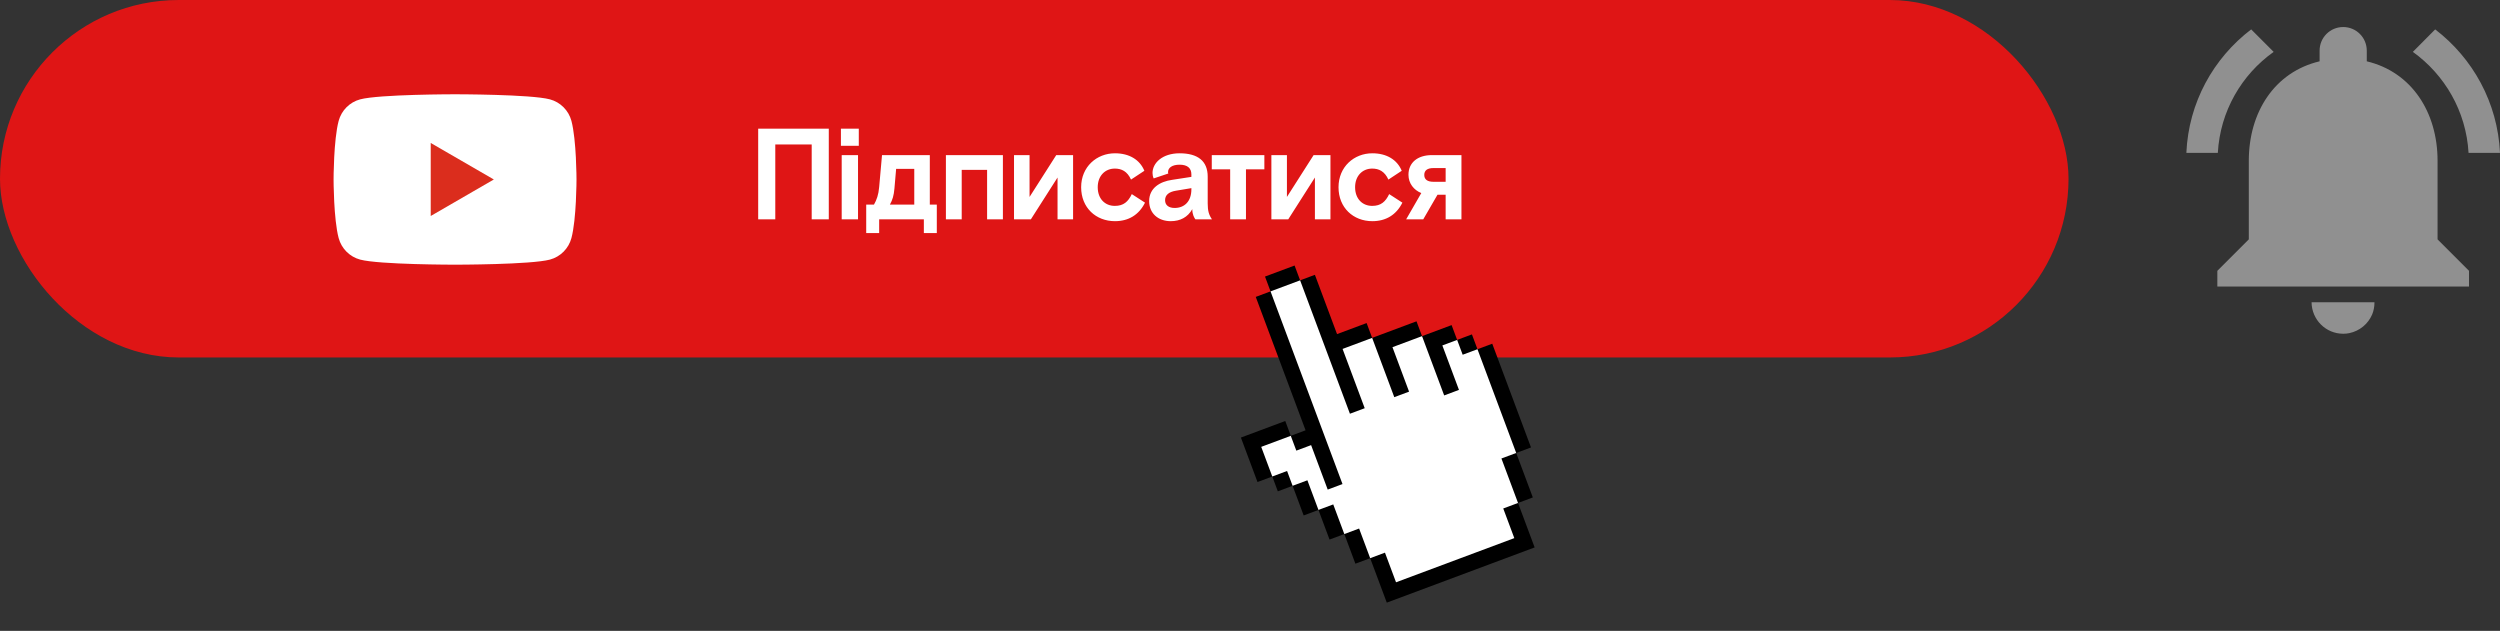
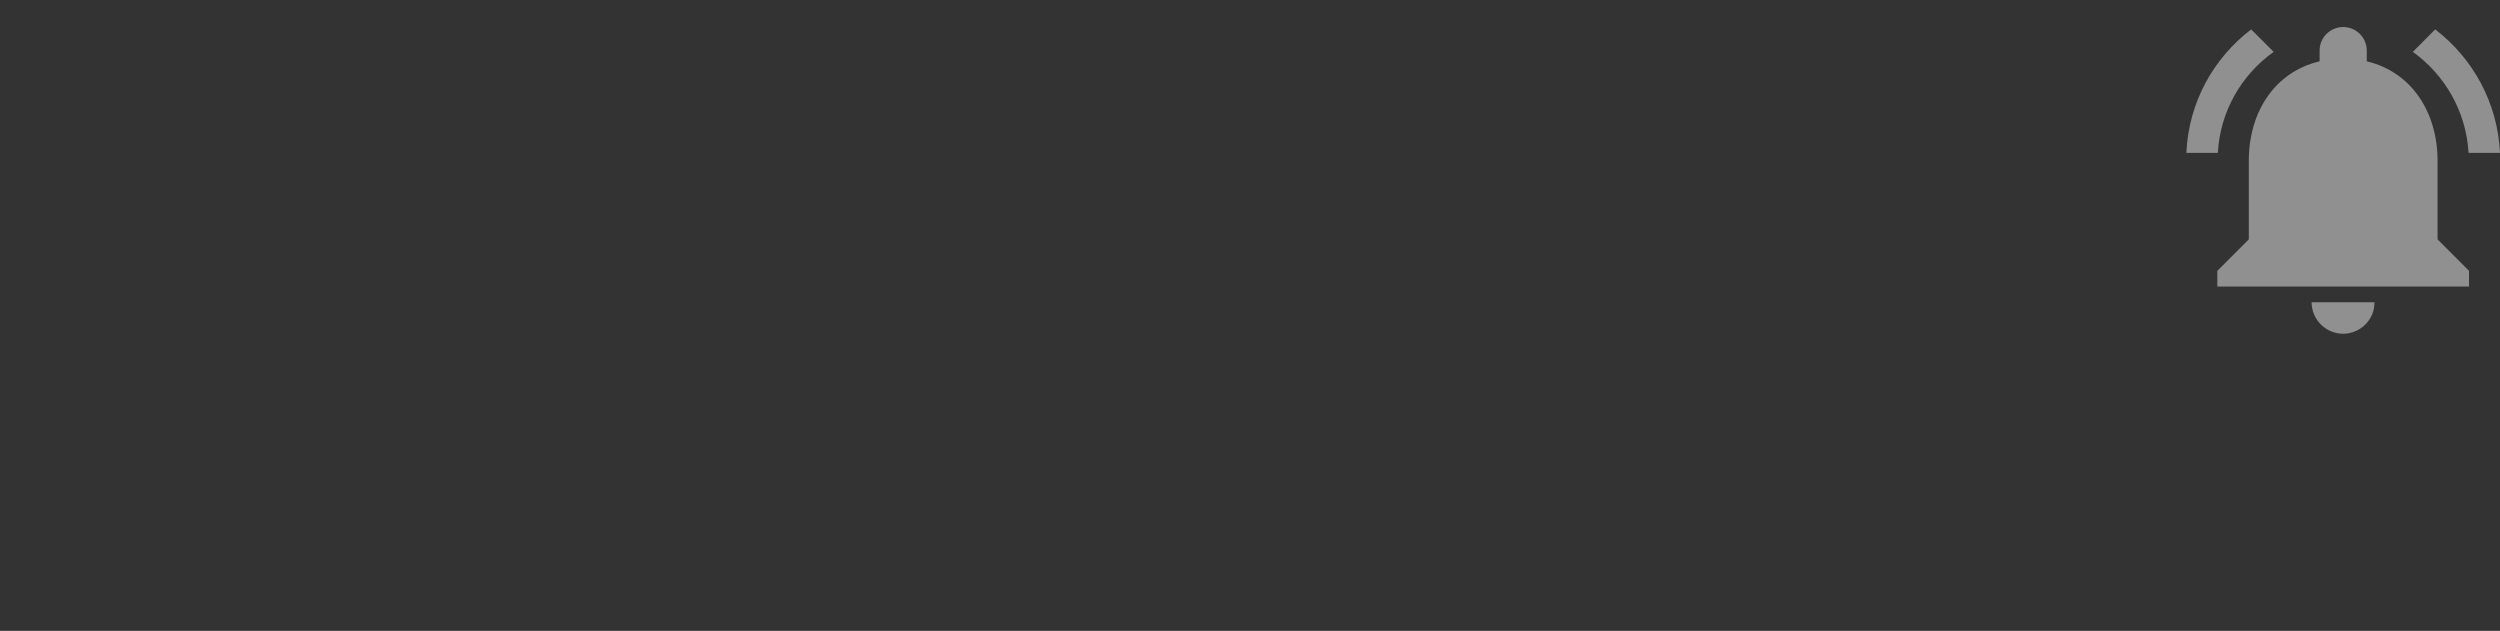
<svg xmlns="http://www.w3.org/2000/svg" width="1379" height="348" viewBox="0 0 1379 348" fill="none">
  <rect x="0" y="0" width="1379" height="348" fill="#333333" stroke="none" />
  <g clip-path="url(#clip0_933_427)">
    <rect width="1141" height="197.174" fill="#DF1515" />
-     <path d="M418.216 121V70.98H457.161V121H447.728V79.698H427.649V121H418.216ZM464.279 121V85.557H473.283V121H464.279ZM463.85 80.412V70.98H473.711V80.412H463.85ZM484.945 121V128.575H477.799V112.854H482.087C483.587 110.21 484.588 107.423 484.945 103.207L486.517 85.557H512.885V112.854H516.744V128.575H509.598V121H484.945ZM494.306 93.132L493.377 103.922C493.02 107.995 492.305 110.21 490.876 112.854H504.31V93.132H494.306ZM530.478 121H521.76V85.557H553.202V121H544.484V93.703H530.478V121ZM567.903 85.557V108.638L582.623 85.557H591.912V121H583.338V97.919L568.617 121H559.328V85.557H567.903ZM624.3 107.066L631.588 111.782C628.23 118.57 622.442 122 615.01 122C604.506 122 596.36 114.569 596.36 103.279C596.36 91.988 604.935 84.557 615.01 84.557C622.942 84.557 628.73 88.129 631.231 94.203L623.871 99.062C621.799 94.489 618.655 92.989 614.939 92.989C609.579 92.989 605.506 96.99 605.506 103.279C605.506 109.638 609.508 113.568 614.939 113.568C619.726 113.568 622.299 111.282 624.3 107.066ZM668.528 121H659.381C658.81 120.214 657.666 118.428 657.666 115.355C655.165 119.857 650.949 122 645.804 122C638.801 122 633.871 117.641 633.871 110.924C633.871 103.707 639.873 100.134 646.519 99.205L657.166 97.562V96.204C657.166 92.774 655.022 90.845 650.663 90.845C646.447 90.845 644.304 92.631 644.304 94.847C644.304 95.132 644.232 95.204 644.447 95.704L636.372 98.419C635.943 97.49 635.729 96.49 635.729 95.418C635.729 89.916 641.16 84.557 650.663 84.557C660.667 84.557 666.17 88.773 666.17 97.419V112.211C666.17 116.284 666.813 118.499 668.528 121ZM647.948 114.712C653.164 114.712 657.166 111.282 657.166 104.422V103.779L648.591 105.208C644.661 105.851 642.66 107.637 642.66 110.424C642.66 113.283 644.804 114.712 647.948 114.712ZM697.423 85.557V93.417H687.276V121H678.558V93.417H668.411V85.557H697.423ZM709.868 85.557V108.638L724.588 85.557H733.878V121H725.303V97.919L710.583 121H701.293V85.557H709.868ZM766.265 107.066L773.554 111.782C770.195 118.57 764.407 122 756.976 122C746.471 122 738.325 114.569 738.325 103.279C738.325 91.988 746.9 84.557 756.976 84.557C764.908 84.557 770.696 88.129 773.197 94.203L765.836 99.062C763.764 94.489 760.62 92.989 756.904 92.989C751.545 92.989 747.472 96.99 747.472 103.279C747.472 109.638 751.474 113.568 756.904 113.568C761.692 113.568 764.264 111.282 766.265 107.066ZM792.916 107.423L785.056 121H775.624L783.984 106.494C779.911 104.851 776.91 101.206 776.91 96.419C776.91 89.844 781.769 85.557 789.844 85.557H806.136V121H797.418V107.423H792.916ZM797.418 100.277V92.703H790.701C787.343 92.703 785.628 93.989 785.628 96.49C785.628 98.991 787.343 100.277 790.701 100.277H797.418Z" fill="white" />
    <g clip-path="url(#clip1_933_427)">
      <g clip-path="url(#clip2_933_427)">
        <path d="M315.199 66.679C313.654 60.898 309.12 56.355 303.351 54.808C292.906 52 251 52 251 52C251 52 209.095 52 198.649 54.808C192.88 56.355 188.346 60.898 186.802 66.679C184 77.147 184 99 184 99C184 99 184 120.853 186.802 131.321C188.346 137.102 192.88 141.645 198.649 143.192C209.095 146 251 146 251 146C251 146 292.906 146 303.351 143.192C309.12 141.645 313.654 137.102 315.199 131.321C318 120.853 318 99 318 99C318 99 317.989 77.147 315.199 66.679Z" fill="white" />
        <path d="M237.586 119.141L272.399 99.002L237.586 78.862V119.141Z" fill="#DB2D1D" />
      </g>
    </g>
  </g>
  <path fill-rule="evenodd" clip-rule="evenodd" d="M1241.75 16.211L1254.15 28.617C1236.45 41.197 1224.65 61.326 1223.35 84.317H1206C1207.21 56.554 1220.92 32.088 1241.75 16.211ZM1343.25 16.211C1363.99 32.088 1377.7 56.554 1379 84.317H1361.65C1360.35 61.326 1348.46 41.198 1330.93 28.617L1343.25 16.211ZM1305.51 27.924L1305.51 33.823C1330.33 39.723 1344.56 62.021 1344.56 88.655V132.035L1361.91 149.387V158.063L1223.09 158.063V149.387L1240.44 132.035V88.656C1240.44 61.934 1254.59 39.723 1279.49 33.823V27.924C1279.49 20.722 1285.3 14.909 1292.5 14.909C1299.7 14.909 1305.51 20.723 1305.51 27.924ZM1275.06 166.739H1309.76C1309.76 169.169 1309.33 171.424 1308.46 173.507C1306.21 178.712 1301.61 182.529 1295.97 183.744C1294.84 184.004 1293.71 184.091 1292.5 184.092C1282.87 184.092 1275.15 176.283 1275.06 166.74V166.739Z" fill="#909090" />
  <g clip-path="url(#clip3_933_427)">
-     <path d="M684.479 241.36L708.946 232.222L712 240.398L720.155 237.352L692.676 163.771L700.832 160.725L697.779 152.549L714.09 146.458L717.143 154.633L725.299 151.588L737.512 184.291L753.823 178.199L756.877 186.375L781.344 177.238L784.397 185.413L800.708 179.322L803.762 187.498L811.917 184.452L814.971 192.628L823.126 189.582L844.499 246.812L836.343 249.858L845.503 274.385L837.347 277.431L846.507 301.958L764.95 332.416L755.79 307.889L747.634 310.934L741.528 294.583L733.372 297.628L727.266 281.277L719.11 284.323L713.003 267.971L704.848 271.017L701.795 262.841L693.639 265.887L684.479 241.36Z" fill="black" />
    <path d="M695.686 246.49L711.998 240.398L715.051 248.574L723.207 245.528L732.366 270.055L740.522 267.01L700.83 160.725L717.141 154.633L744.62 228.215L752.776 225.169L740.563 192.466L756.875 186.375L769.088 219.078L777.243 216.032L768.084 191.505L784.395 185.413L796.608 218.116L804.764 215.071L795.604 190.543L803.76 187.498L806.813 195.673L814.969 192.628L836.341 249.858L828.186 252.904L837.345 277.431L829.19 280.477L835.296 296.828L770.05 321.194L763.944 304.843L755.788 307.889L749.682 291.537L741.526 294.583L735.419 278.231L727.264 281.277L721.157 264.925L713.002 267.971L709.948 259.795L701.793 262.841L695.686 246.49Z" fill="white" />
  </g>
  <defs>
    <clipPath id="clip0_933_427">
-       <rect width="1141" height="197.174" rx="98.587" fill="white" />
-     </clipPath>
+       </clipPath>
    <clipPath id="clip1_933_427">
-       <rect width="134" height="94" fill="white" transform="translate(184 52)" />
-     </clipPath>
+       </clipPath>
    <clipPath id="clip2_933_427">
      <rect width="134" height="94" fill="white" transform="translate(184 52)" />
    </clipPath>
    <clipPath id="clip3_933_427">
-       <rect width="148" height="192" fill="white" transform="translate(657 167.778) rotate(-20.478)" />
-     </clipPath>
+       </clipPath>
  </defs>
</svg>